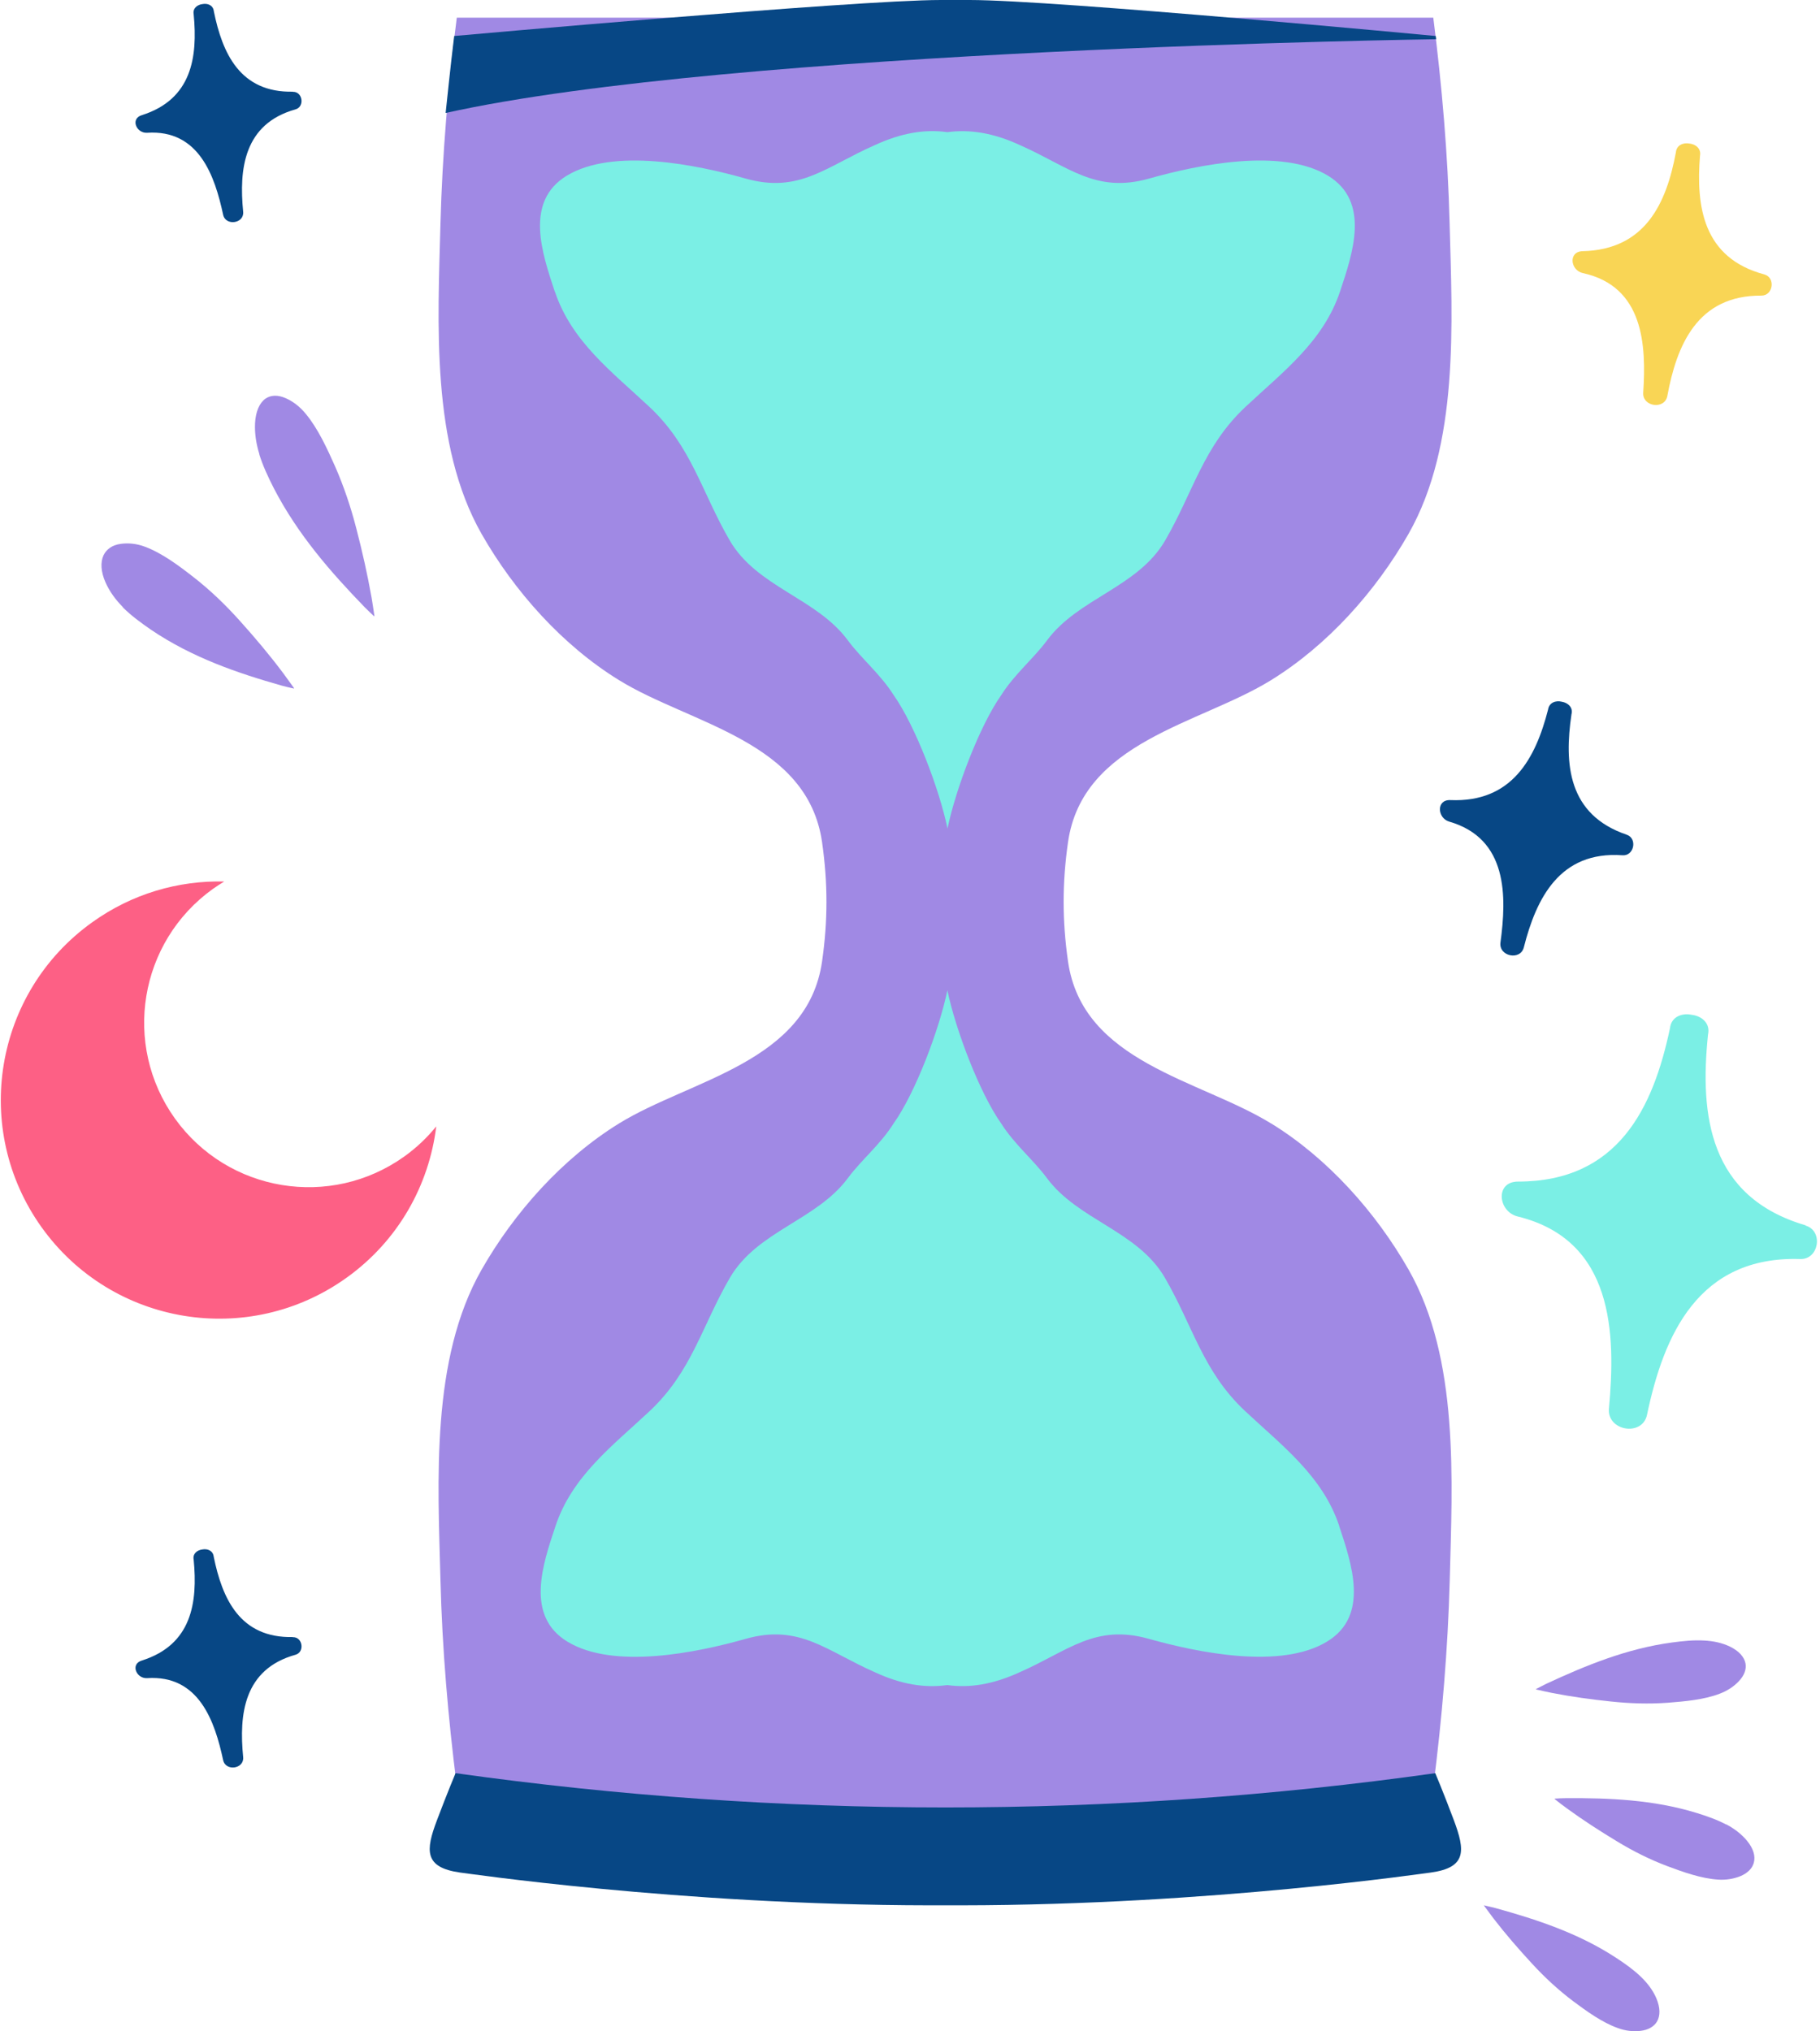
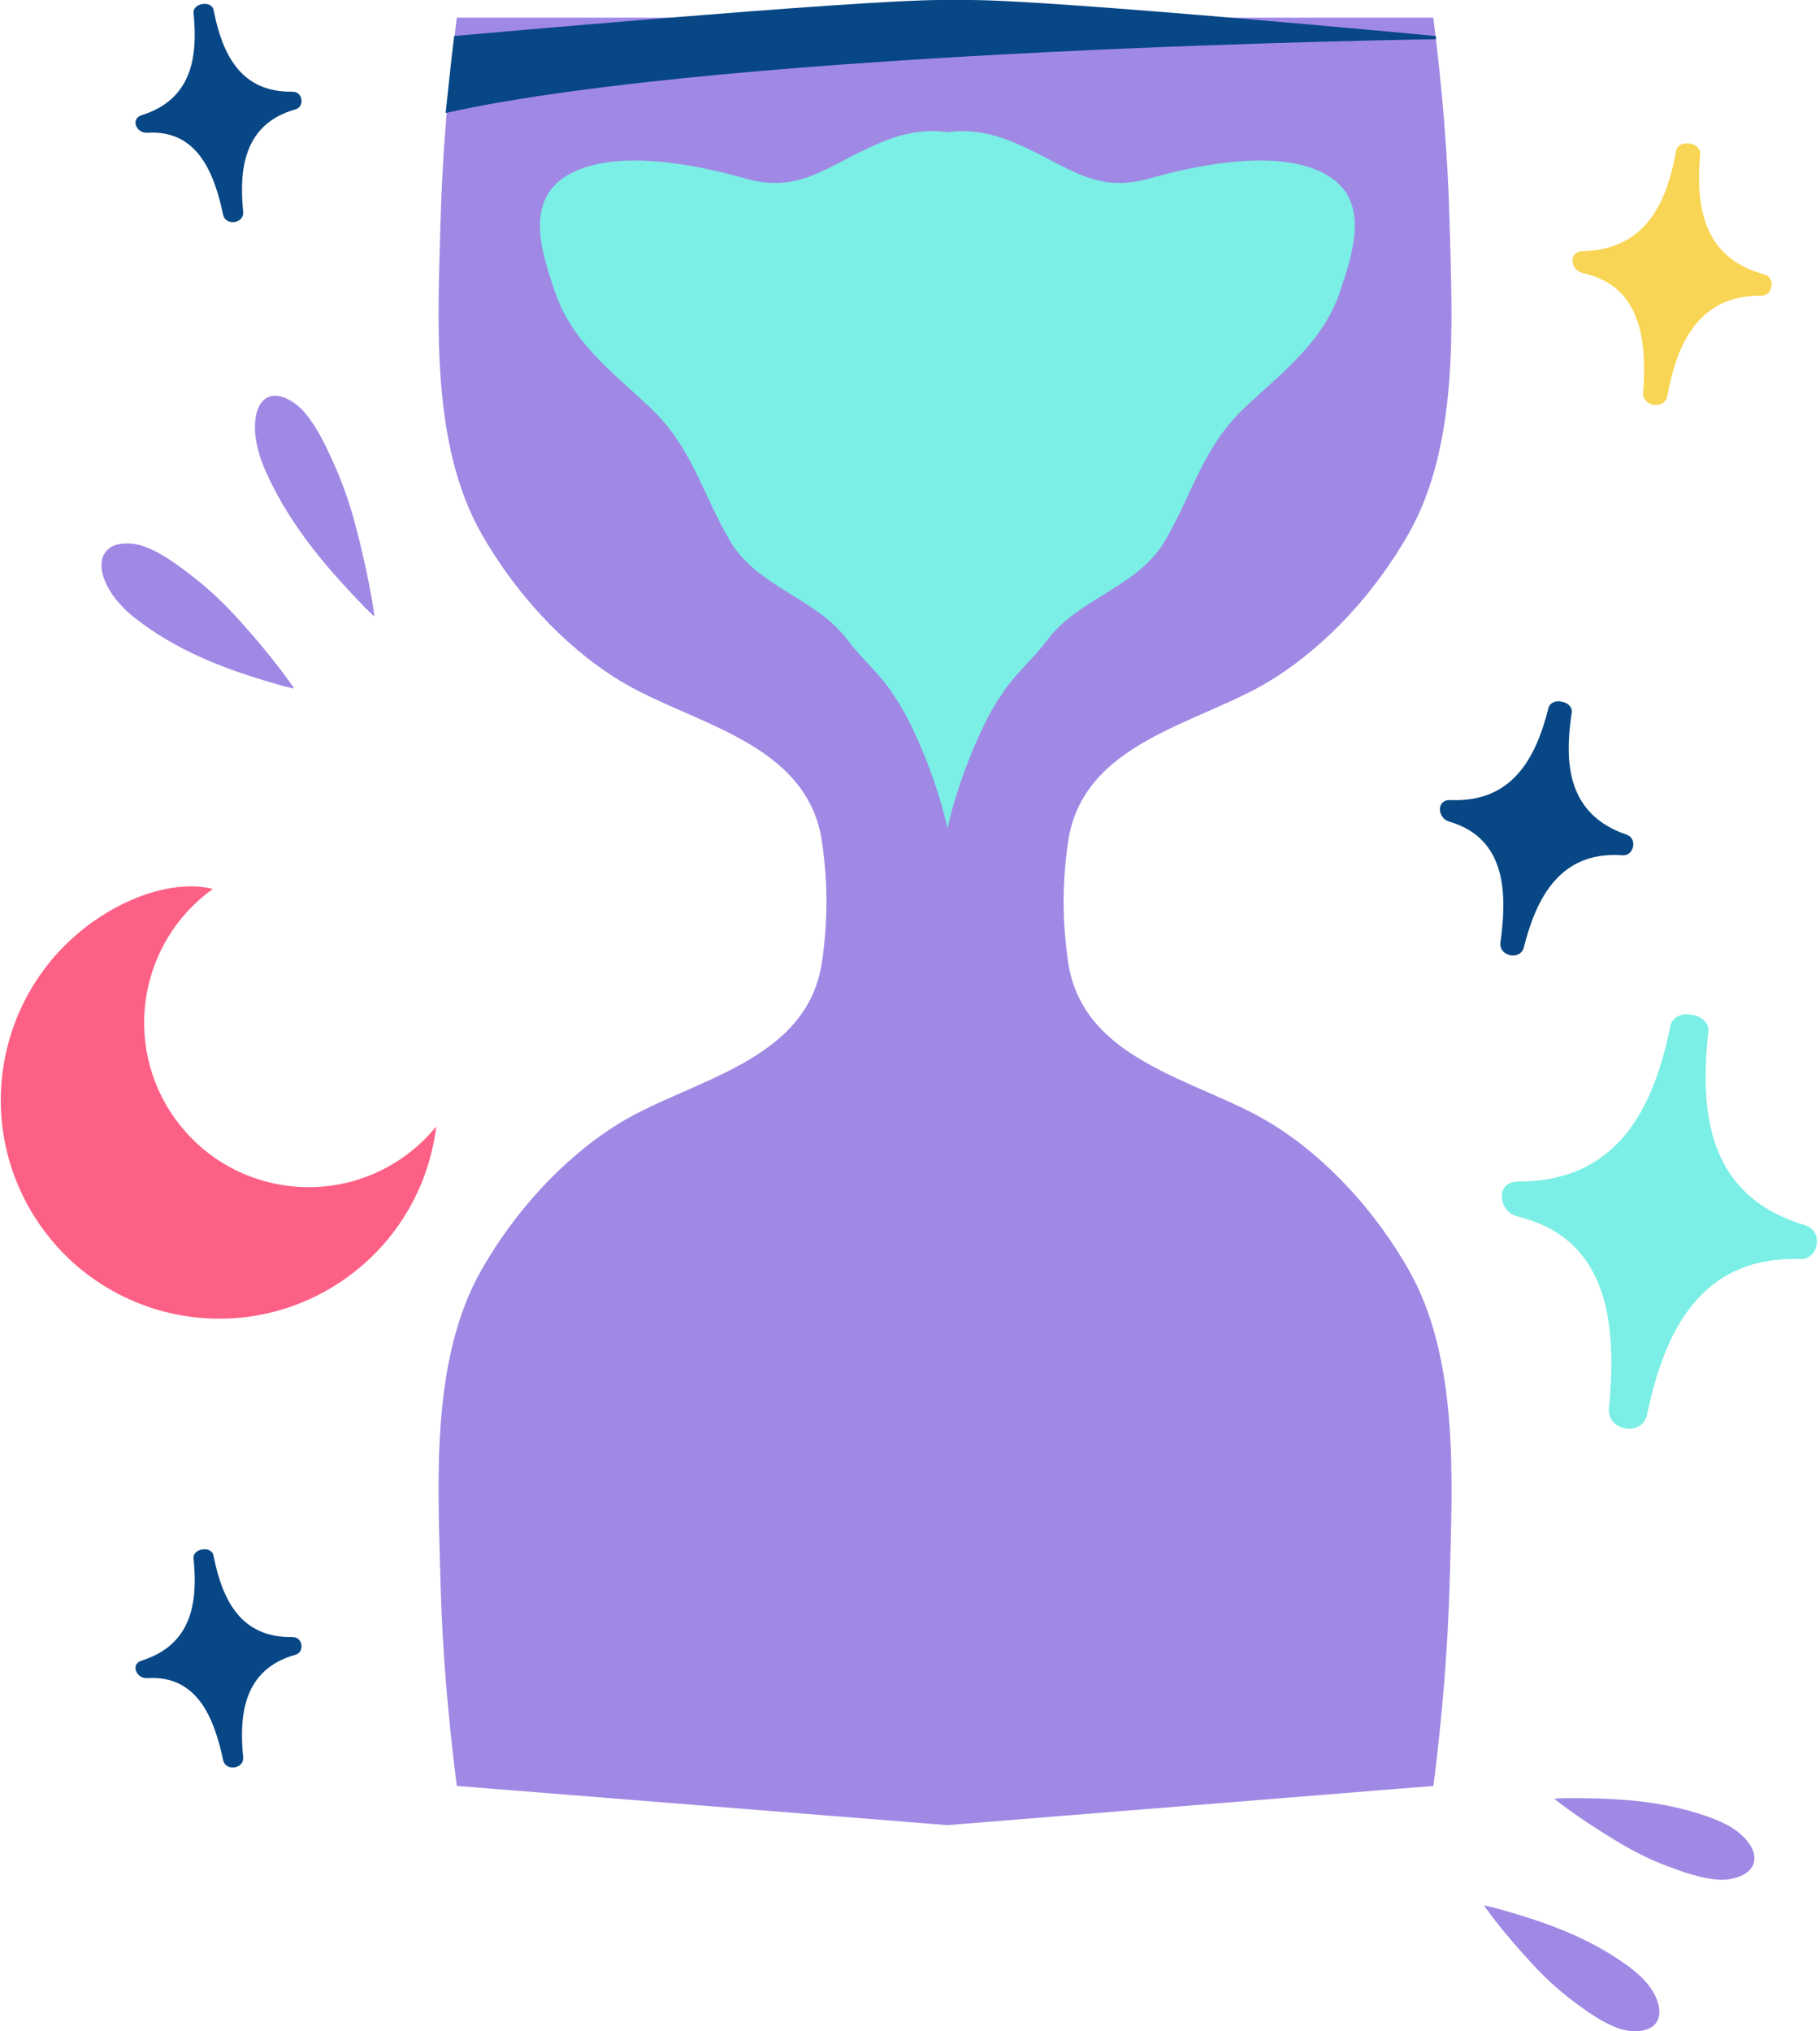
<svg xmlns="http://www.w3.org/2000/svg" width="242" height="270" viewBox="0 0 242 270" fill="none">
  <path d="M216.305 110.959C208.46 108.295 207.983 101.551 208.953 94.955C209.2 94.034 208.476 93.409 207.67 93.278C206.881 93.08 205.992 93.376 205.844 94.314C204.183 100.795 201.058 106.699 192.85 106.354C190.942 106.272 191.107 108.755 192.702 109.216C200.532 111.486 200.334 119.2 199.512 125.286C199.265 127.128 202.16 127.737 202.62 125.927C204.265 119.447 207.374 113.081 215.746 113.69C217.276 113.805 217.753 111.453 216.305 110.959Z" fill="#074785" />
  <path d="M38.945 217.61C31.889 217.758 29.553 212.494 28.418 206.935C28.336 206.129 27.596 205.833 26.905 205.965C26.214 206.047 25.589 206.54 25.753 207.33C26.296 213.004 25.523 218.63 18.845 220.735C17.299 221.212 18.138 223.153 19.553 223.071C26.477 222.61 28.566 228.844 29.668 233.959C29.997 235.505 32.497 235.144 32.333 233.565C31.774 227.906 32.399 221.886 39.29 219.962C40.541 219.617 40.261 217.593 38.945 217.626V217.61Z" fill="#074785" />
  <path d="M38.961 12.188C31.905 12.336 29.57 7.073 28.435 1.513C28.352 0.691 27.612 0.411 26.921 0.543C26.23 0.625 25.605 1.102 25.753 1.908C26.296 7.583 25.523 13.208 18.845 15.313C17.299 15.79 18.138 17.731 19.553 17.649C26.477 17.189 28.566 23.422 29.668 28.538C29.997 30.084 32.497 29.722 32.333 28.143C31.774 22.485 32.415 16.465 39.29 14.54C40.541 14.195 40.261 12.172 38.945 12.205L38.961 12.188Z" fill="#074785" />
-   <path d="M53.765 153.725C43.945 160.748 30.293 158.495 23.253 148.675C16.23 138.856 18.483 125.204 28.303 118.164C28.796 117.818 29.306 117.489 29.816 117.177C23.73 117.029 17.562 118.789 12.249 122.605C-0.794 131.947 -3.804 150.09 5.539 163.15C14.881 176.193 33.023 179.203 46.083 169.844C52.975 164.91 57.054 157.524 58.008 149.728C56.808 151.208 55.393 152.557 53.765 153.725Z" fill="#FD6085" />
+   <path d="M53.765 153.725C43.945 160.748 30.293 158.495 23.253 148.675C16.23 138.856 18.483 125.204 28.303 118.164C23.73 117.029 17.562 118.789 12.249 122.605C-0.794 131.947 -3.804 150.09 5.539 163.15C14.881 176.193 33.023 179.203 46.083 169.844C52.975 164.91 57.054 157.524 58.008 149.728C56.808 151.208 55.393 152.557 53.765 153.725Z" fill="#FD6085" />
  <path d="M240.107 162.886C227.228 159.12 225.994 148.248 227.112 137.507C227.441 135.994 226.241 135.04 224.925 134.892C223.625 134.628 222.211 135.155 222.046 136.701C219.809 147.294 215.155 157.064 201.848 157.064C198.756 157.064 199.183 161.061 201.799 161.702C214.628 164.844 214.842 177.328 213.937 187.23C213.658 190.223 218.395 191.013 219.003 188.052C221.224 177.46 225.813 166.933 239.383 167.36C241.866 167.443 242.475 163.61 240.09 162.919L240.107 162.886Z" fill="#7BEFE5" />
  <path d="M234.613 36.482C226.455 34.311 225.501 27.485 226.043 20.708C226.224 19.738 225.451 19.162 224.629 19.08C223.807 18.932 222.918 19.294 222.836 20.264C221.586 26.975 218.806 33.193 210.434 33.39C208.493 33.439 208.806 35.939 210.467 36.301C218.592 38.078 218.905 45.94 218.494 52.19C218.362 54.082 221.356 54.493 221.701 52.634C222.935 45.94 225.665 39.229 234.218 39.295C235.781 39.295 236.11 36.893 234.597 36.482H234.613Z" fill="#F9D555" />
  <path fill-rule="evenodd" clip-rule="evenodd" d="M16.345 80.711C15.391 79.741 14.585 78.672 14.025 77.405C13.4 75.991 13.335 74.708 13.779 73.787C14.174 72.997 14.93 72.438 16.082 72.29C17.069 72.158 18.154 72.257 19.256 72.668C21.526 73.507 23.796 75.201 25.77 76.747C27.99 78.474 30.013 80.432 31.888 82.521C33.928 84.79 35.885 87.11 37.678 89.511C38.139 90.136 38.583 90.745 39.027 91.37C39.06 91.436 39.093 91.468 39.109 91.534C38.566 91.419 38.007 91.287 37.464 91.139C31.609 89.478 25.556 87.422 20.046 83.688C18.713 82.767 17.414 81.813 16.328 80.728L16.345 80.711Z" fill="#A089E4" />
  <path fill-rule="evenodd" clip-rule="evenodd" d="M34.488 60.381C34.077 59.033 33.846 57.667 33.912 56.269C33.994 54.723 34.488 53.572 35.294 52.996C35.984 52.519 36.906 52.453 37.991 52.93C38.929 53.342 39.833 54.016 40.623 54.97C42.251 56.911 43.485 59.592 44.554 61.993C45.738 64.691 46.659 67.454 47.383 70.267C48.173 73.31 48.863 76.369 49.406 79.428C49.538 80.201 49.653 80.991 49.768 81.764C49.768 81.83 49.785 81.879 49.768 81.945C49.357 81.55 48.896 81.139 48.485 80.711C44.06 76.139 39.636 71.122 36.429 64.938C35.656 63.424 34.948 61.911 34.471 60.381H34.488Z" fill="#A089E4" />
-   <path fill-rule="evenodd" clip-rule="evenodd" d="M226.602 218.07C227.819 218.136 228.954 218.366 230.023 218.876C231.207 219.452 231.931 220.241 232.096 221.129C232.227 221.886 231.947 222.708 231.191 223.498C230.533 224.189 229.694 224.748 228.658 225.143C226.552 225.949 224.003 226.163 221.733 226.344C219.2 226.524 216.7 226.442 214.233 226.179C211.552 225.899 208.904 225.538 206.321 225.028C205.663 224.896 205.005 224.748 204.364 224.6C204.315 224.6 204.265 224.584 204.216 224.534C204.676 224.304 205.153 224.041 205.63 223.81C210.795 221.409 216.305 219.139 222.309 218.333C223.773 218.136 225.22 217.988 226.585 218.07H226.602Z" fill="#A089E4" />
  <path fill-rule="evenodd" clip-rule="evenodd" d="M218.23 262.809C219.085 263.648 219.792 264.569 220.253 265.655C220.763 266.872 220.779 267.957 220.319 268.731C219.924 269.388 219.167 269.849 218.082 269.964C217.144 270.063 216.141 269.964 215.121 269.586C213.032 268.846 210.976 267.349 209.183 266.017C207.177 264.503 205.367 262.826 203.706 261.016C201.897 259.059 200.17 257.069 198.574 254.996C198.179 254.47 197.785 253.944 197.39 253.401C197.357 253.351 197.324 253.319 197.308 253.269C197.801 253.384 198.344 253.5 198.837 253.631C204.249 255.128 209.858 256.954 214.858 260.227C216.075 261.016 217.243 261.855 218.213 262.793L218.23 262.809Z" fill="#A089E4" />
  <path fill-rule="evenodd" clip-rule="evenodd" d="M229.546 242.512C230.599 243.071 231.536 243.779 232.293 244.683C233.132 245.703 233.444 246.723 233.198 247.611C233 248.351 232.392 248.993 231.388 249.404C230.517 249.749 229.513 249.93 228.411 249.848C226.191 249.7 223.789 248.845 221.684 248.055C219.332 247.167 217.111 246.048 215.006 244.766C212.72 243.384 210.499 241.953 208.377 240.407C207.834 240.012 207.308 239.617 206.798 239.206C206.765 239.173 206.716 239.14 206.683 239.091C207.193 239.058 207.736 239.025 208.262 239.025C213.92 238.992 219.825 239.222 225.566 240.982C226.964 241.41 228.312 241.887 229.53 242.529L229.546 242.512Z" fill="#A089E4" />
  <path fill-rule="evenodd" clip-rule="evenodd" d="M169 149.333C159.526 143.494 143.933 141.257 142.009 127.786C141.236 122.375 141.236 117.358 142.009 111.963C143.933 98.508 159.526 96.271 169 90.416C176.517 85.778 182.915 78.623 187.274 70.991C194.051 59.099 193.097 42.913 192.751 29.673C192.521 20.577 191.732 11.382 190.58 2.352H60.738C59.587 11.382 58.814 20.577 58.567 29.673C58.222 42.913 57.268 59.099 64.044 70.991C68.403 78.623 74.802 85.794 82.318 90.416C91.792 96.255 107.385 98.492 109.31 111.963C110.083 117.358 110.083 122.408 109.31 127.786C107.385 141.257 91.792 143.494 82.318 149.333C74.802 153.972 68.403 161.127 64.044 168.759C57.251 180.651 58.222 196.836 58.567 210.077C58.797 219.172 59.587 228.367 60.738 237.397L125.939 242.611L190.597 237.397C191.748 228.367 192.521 219.172 192.768 210.077C193.097 196.836 194.067 180.651 187.291 168.759C182.932 161.127 176.534 153.955 169.017 149.333H169Z" fill="#A089E4" />
  <path d="M73.781 38.752C76.001 45.413 81.413 49.46 86.331 54.065C91.973 59.345 93.272 65.365 97.022 71.829C100.657 78.079 108.585 79.478 112.747 85.136C114.539 87.554 117.04 89.577 118.832 92.406C121.678 96.436 124.902 104.874 125.987 110.137C127.073 104.874 130.28 96.436 133.126 92.406C134.919 89.577 137.419 87.554 139.212 85.136C143.373 79.494 151.301 78.096 154.936 71.829C158.686 65.365 159.986 59.345 165.628 54.065C170.546 49.46 175.957 45.413 178.178 38.752C179.855 33.719 182.257 26.811 176.582 23.356C170.398 19.606 159.311 21.892 152.798 23.735C145.643 25.758 142.057 22.123 135.626 19.294C132.073 17.649 128.948 17.172 125.971 17.567C122.994 17.155 119.885 17.649 116.316 19.294C109.868 22.123 106.299 25.758 99.144 23.735C92.63 21.892 81.544 19.606 75.36 23.356C69.685 26.811 72.103 33.702 73.764 38.752H73.781Z" fill="#7BEFE5" />
-   <path d="M178.08 202.856C175.876 196.211 170.464 192.164 165.563 187.575C159.937 182.312 158.638 176.292 154.888 169.844C151.253 163.594 143.341 162.212 139.18 156.57C137.387 154.153 134.887 152.129 133.11 149.317C130.265 145.303 127.057 136.882 125.972 131.635C124.886 136.882 121.695 145.303 118.833 149.317C117.057 152.146 114.557 154.153 112.764 156.57C108.603 162.212 100.691 163.61 97.056 169.844C93.306 176.292 92.006 182.295 86.381 187.575C81.48 192.164 76.068 196.211 73.864 202.856C72.186 207.889 69.785 214.781 75.443 218.218C81.611 221.968 92.681 219.682 99.178 217.84C106.316 215.833 109.885 219.452 116.317 222.281C119.87 223.926 122.978 224.403 125.955 223.992C128.933 224.403 132.041 223.909 135.594 222.281C142.025 219.452 145.595 215.833 152.733 217.84C159.247 219.666 170.3 221.968 176.468 218.202C182.126 214.764 179.725 207.872 178.063 202.839L178.08 202.856Z" fill="#7BEFE5" />
-   <path fill-rule="evenodd" clip-rule="evenodd" d="M193.327 241.986C191.913 238.219 190.844 235.703 190.844 235.703C169.231 238.746 147.47 240.259 125.709 240.259C103.948 240.259 82.187 238.729 60.574 235.703C60.574 235.703 59.505 238.236 58.09 241.986C56.593 245.95 56.363 248.236 61.166 248.911C61.38 248.911 90.23 253.236 123.603 253.269C123.998 253.269 124.409 253.269 124.804 253.269C125.034 253.269 125.281 253.269 125.511 253.269C125.511 253.269 125.643 253.269 125.709 253.269C125.775 253.269 125.84 253.269 125.906 253.269C126.136 253.269 126.383 253.269 126.613 253.269C127.008 253.269 127.419 253.269 127.814 253.269C161.187 253.236 190.038 248.911 190.251 248.911C195.054 248.253 194.808 245.966 193.327 241.986Z" fill="#074785" />
  <path fill-rule="evenodd" clip-rule="evenodd" d="M59.258 15.017C97.599 6.497 190.959 5.214 190.959 5.214C190.942 5.082 190.926 4.934 190.909 4.786C190.909 4.786 140.232 0 128.932 0H125.1C113.816 0 60.393 4.786 60.393 4.786C59.965 8.175 59.258 15.001 59.258 15.001V15.017Z" fill="#074785" />
</svg>